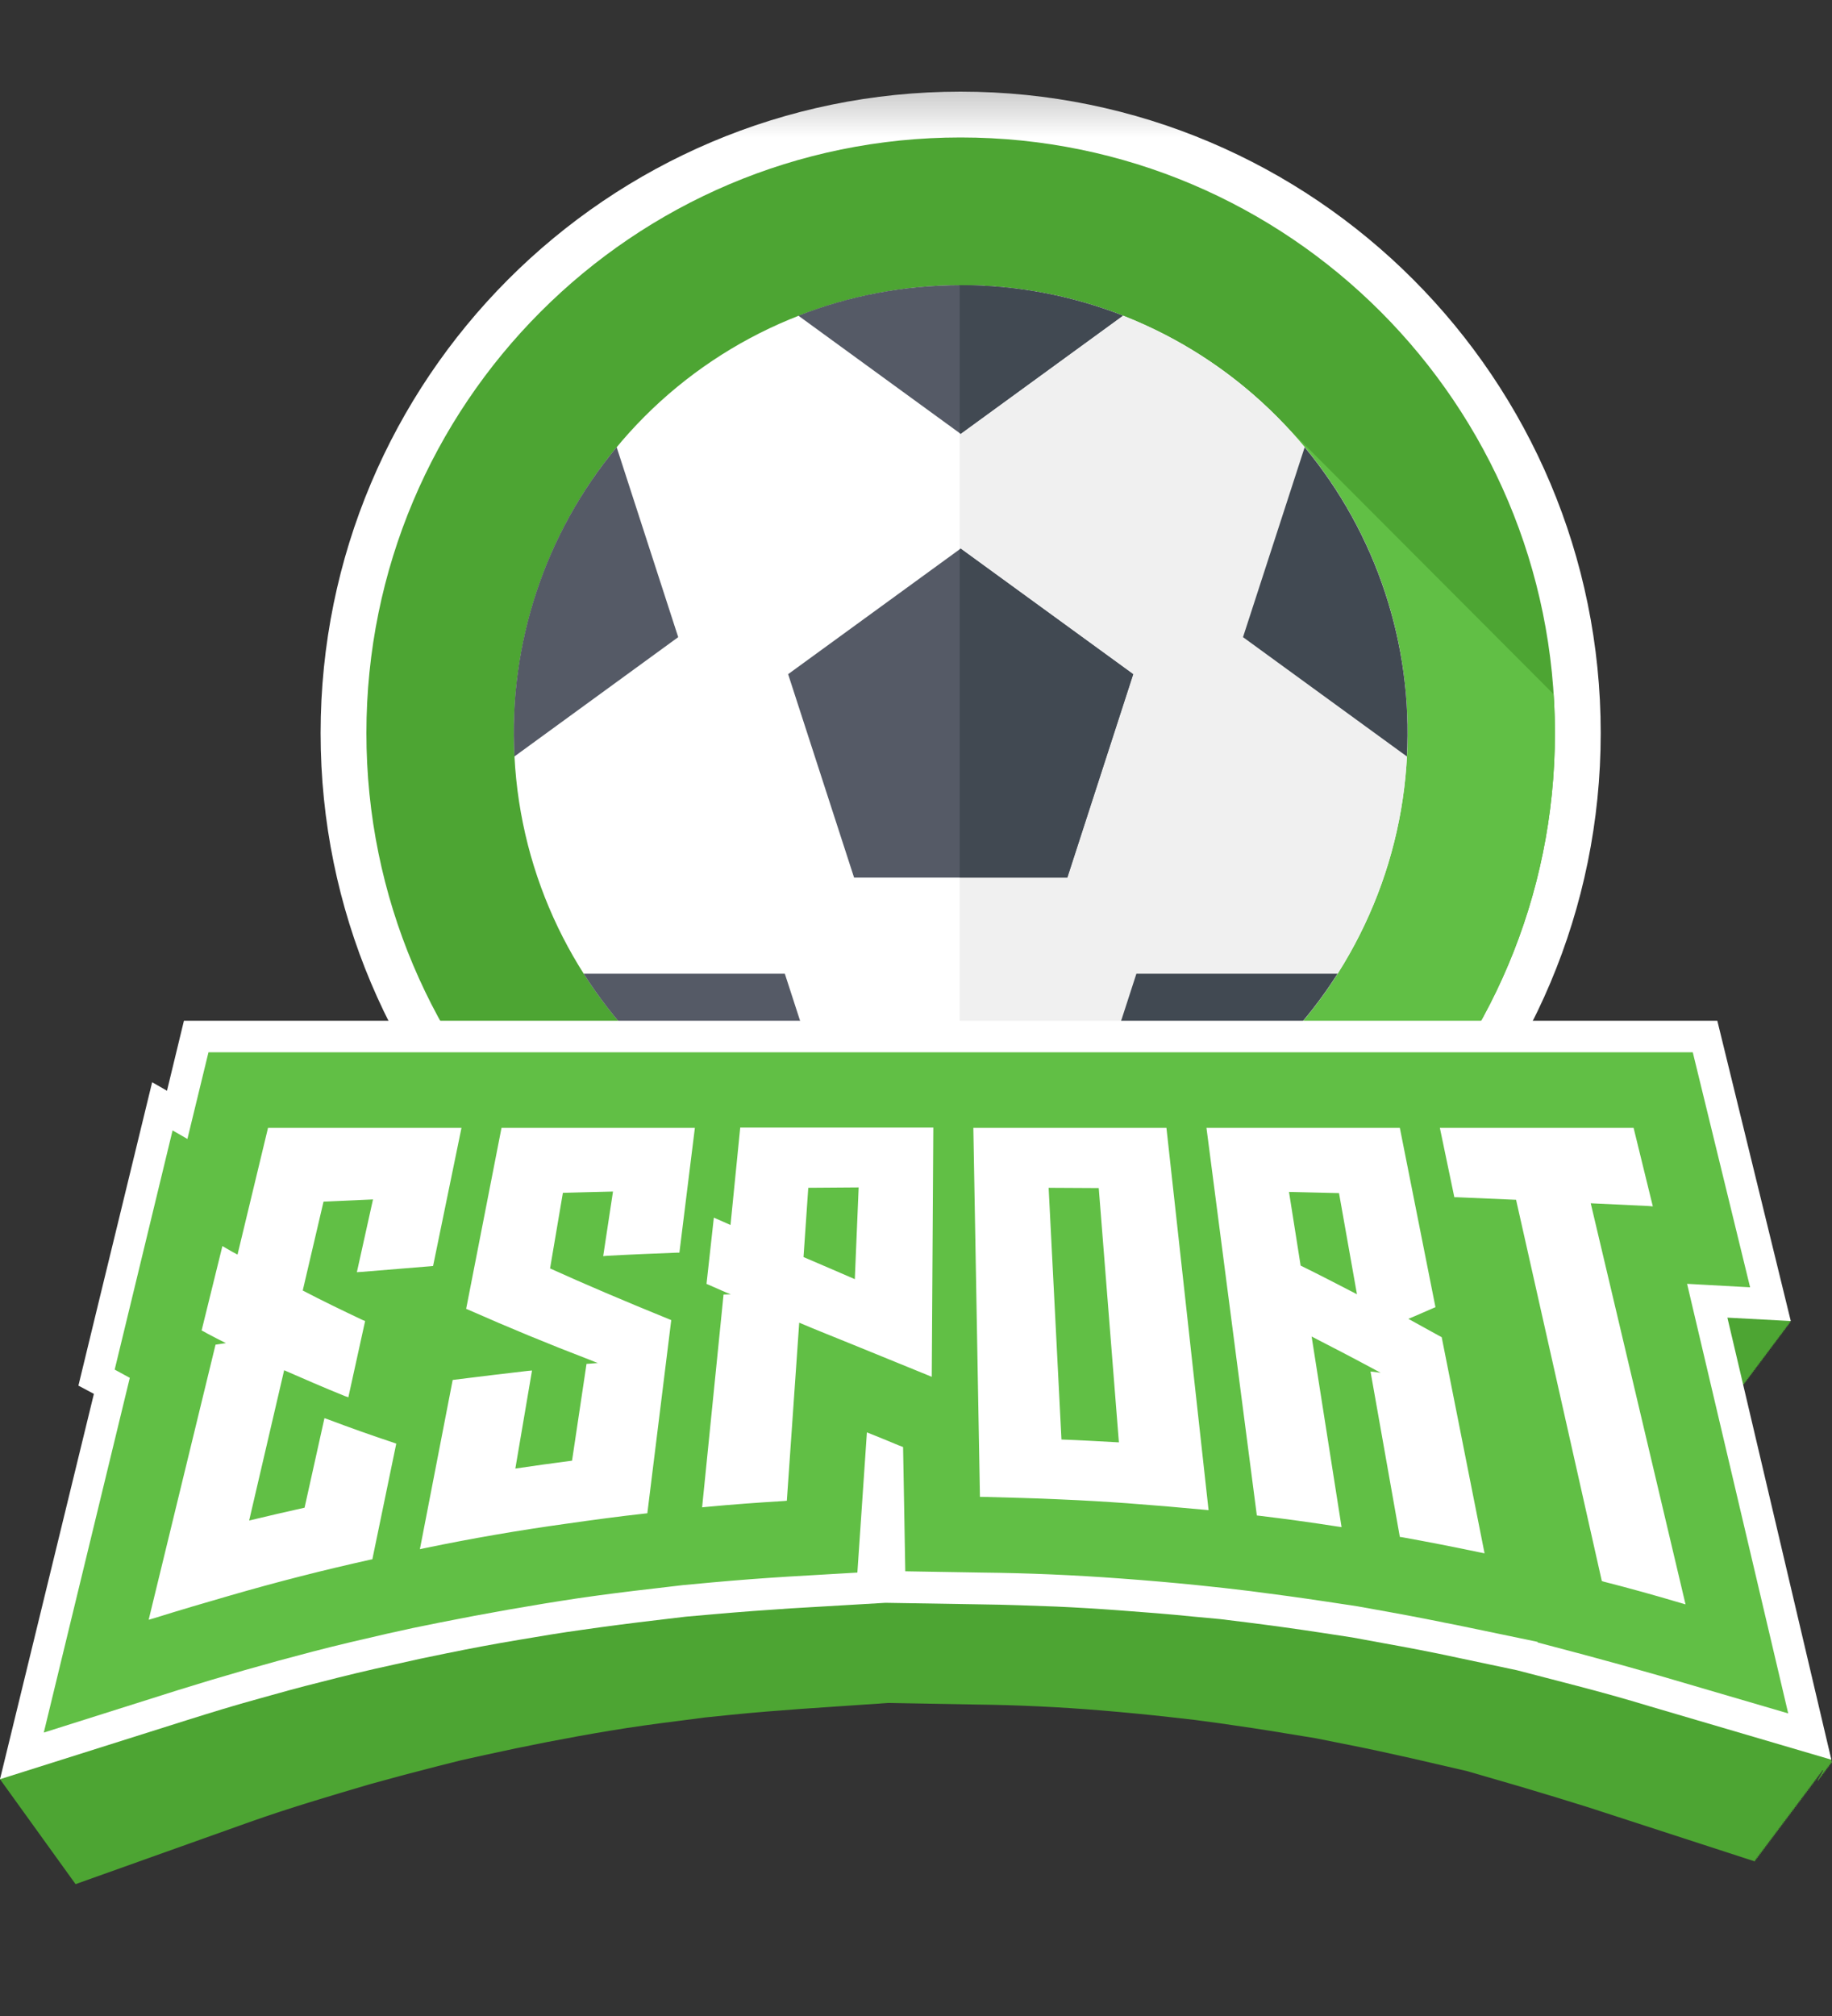
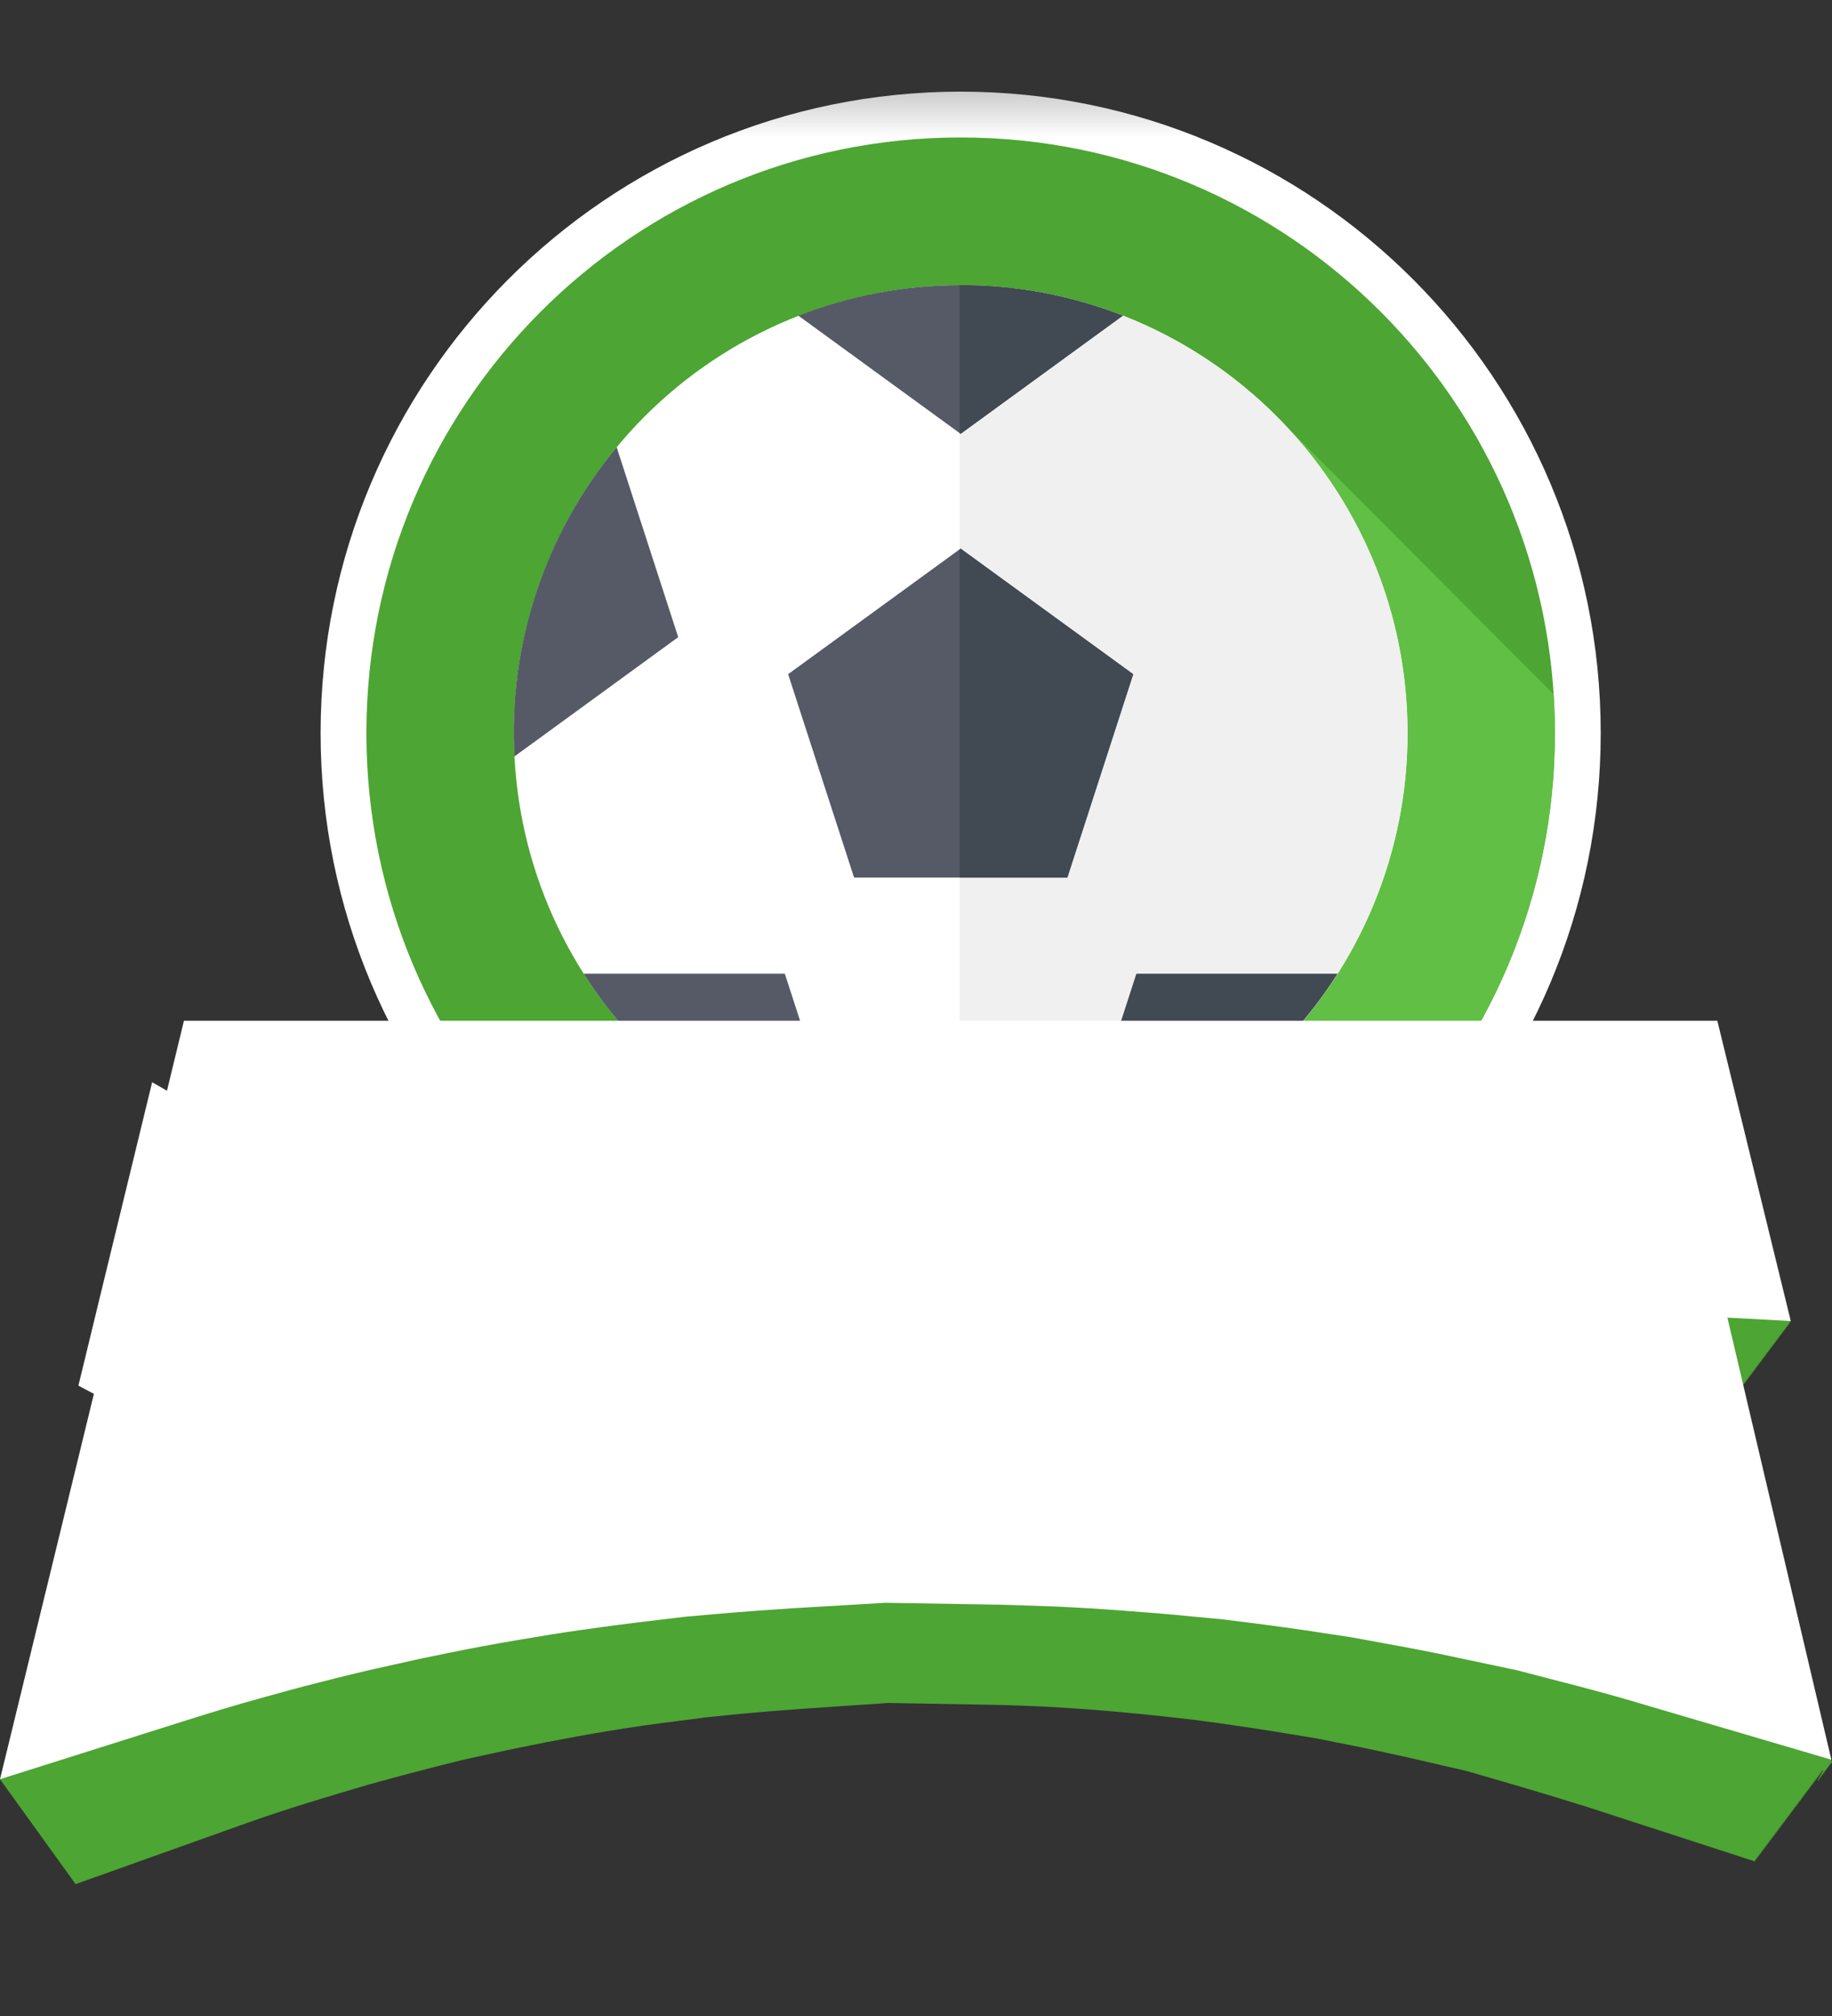
<svg xmlns="http://www.w3.org/2000/svg" width="20" height="22" viewBox="0 0 20 22" fill="none">
  <rect x="0" y="0" width="20" height="22" fill="#333333" stroke="none" />
  <mask id="mask0_208_235" style="mask-type:luminance" maskUnits="userSpaceOnUse" x="3" y="0" width="15" height="16">
    <path d="M3 0.5H18V15.5H3V0.5Z" fill="white" />
  </mask>
  <g mask="url(#mask0_208_235)">
    <path d="M10.487 14.75C14.209 14.75 17.225 11.727 17.225 8C17.225 4.273 14.209 1.25 10.487 1.25C6.766 1.25 3.75 4.273 3.75 8C3.75 11.727 6.766 14.75 10.487 14.75Z" fill="#4DA533" stroke="white" stroke-width="0.5" />
    <path d="M16.975 8C16.975 7.859 16.97 7.717 16.961 7.576L14.02 4.629L6.936 11.35L10.066 14.486C10.205 14.495 10.346 14.5 10.487 14.5C14.07 14.5 16.975 11.59 16.975 8Z" fill="#61BF45" />
    <path d="M10.487 12.888C11.128 12.887 11.763 12.761 12.356 12.515C12.948 12.269 13.486 11.909 13.939 11.455C14.392 11.001 14.751 10.462 14.996 9.869C15.241 9.277 15.367 8.641 15.366 8C15.366 5.3 13.182 3.112 10.487 3.112C9.192 3.114 7.951 3.629 7.036 4.546C6.122 5.463 5.609 6.705 5.61 8C5.61 10.7 7.793 12.888 10.487 12.888Z" fill="white" />
    <path d="M10.487 3.112H10.477V12.888H10.487C11.128 12.887 11.763 12.761 12.356 12.515C12.948 12.269 13.486 11.909 13.939 11.455C14.392 11.001 14.751 10.462 14.996 9.869C15.241 9.277 15.367 8.641 15.366 8C15.366 5.3 13.182 3.112 10.487 3.112Z" fill="#F0F0F0" />
    <path d="M10.487 5.987L8.604 7.357L9.324 9.577H11.652L12.371 7.357L10.487 5.987Z" fill="#555A66" />
    <path d="M12.371 7.358L10.487 5.987L10.477 5.994V9.577H11.652L12.371 7.358Z" fill="#414952" />
    <path d="M8.716 3.445L10.487 4.734L12.258 3.444C11.694 3.224 11.094 3.111 10.488 3.112C9.863 3.112 9.265 3.23 8.716 3.445Z" fill="#555A66" />
-     <path d="M12.258 3.445C11.694 3.225 11.094 3.112 10.488 3.112H10.477V4.726L10.487 4.734L12.258 3.445ZM13.57 6.953L15.359 8.255C15.425 7.03 15.026 5.825 14.243 4.881L13.57 6.953ZM11.724 12.729C12.914 12.415 13.942 11.664 14.602 10.626H12.406L11.724 12.729Z" fill="#414952" />
+     <path d="M12.258 3.445C11.694 3.225 11.094 3.112 10.488 3.112H10.477V4.726L10.487 4.734L12.258 3.445ZM13.57 6.953L15.359 8.255L13.57 6.953ZM11.724 12.729C12.914 12.415 13.942 11.664 14.602 10.626H12.406L11.724 12.729Z" fill="#414952" />
    <path d="M6.732 4.88C5.948 5.824 5.55 7.03 5.616 8.255L7.404 6.953L6.732 4.88ZM8.568 10.626H6.372C7.032 11.664 8.06 12.415 9.25 12.729L8.568 10.626Z" fill="#555A66" />
  </g>
  <path d="M18.989 15.2H18.992L18.989 15.187H18.999L18.996 15.173H19.006L19.003 15.159H19.013L19.01 15.145H19.02L19.017 15.132H19.027L19.023 15.118H19.033L19.03 15.104H19.044L19.041 15.09H19.054L19.051 15.077H19.065L19.061 15.063H19.075L19.072 15.049H19.085L19.082 15.035H19.096L19.092 15.022H19.106L19.102 15.008H19.116L19.113 14.994H19.127L19.123 14.98H19.137L19.133 14.967H19.147L19.144 14.953H19.158L19.154 14.939H19.168L19.164 14.925H19.178L19.175 14.912H19.188L19.185 14.898H19.199L19.195 14.884H19.209L19.206 14.87H19.219L19.216 14.857H19.23L19.226 14.843H19.24L19.237 14.829H19.25L19.247 14.815H19.261L19.257 14.802H19.271L19.267 14.788H19.281L19.278 14.774H19.292L19.288 14.76H19.302L19.299 14.746H19.312L19.309 14.733H19.323L19.319 14.719H19.333L19.329 14.705H19.343L19.34 14.691H19.354L19.35 14.678H19.364L19.36 14.664H19.374L19.371 14.65H19.385L19.381 14.636H19.395L19.391 14.623H19.405L19.402 14.609H19.415L19.412 14.595H19.426L19.422 14.581H19.436L19.433 14.568H19.446L19.443 14.554H19.457L19.453 14.54H19.467L19.464 14.526H19.477L19.474 14.513H19.488L19.484 14.499H19.498L19.494 14.485H19.508L19.505 14.471H19.519L19.515 14.458H19.529L19.525 14.444H19.539L19.536 14.43H19.549L18.827 11.806H2.012L1.967 12.002L1.809 11.909L1.434 13.57L1.248 14.361L1.014 15.351L1.024 15.359V15.366L1.032 15.369V15.376L1.042 15.383V15.39L1.052 15.396V15.403L1.062 15.41V15.417L1.072 15.424V15.431L1.083 15.438V15.445L1.093 15.451V15.458L1.103 15.465V15.472L1.114 15.479V15.486L1.124 15.493V15.5L1.134 15.507V15.513L1.145 15.52V15.527L1.155 15.534V15.541L1.165 15.548V15.555L1.173 15.558L0 19.416L0.825 20.561L2.696 19.894C2.936 19.808 3.181 19.729 3.425 19.654C3.628 19.592 3.835 19.53 4.037 19.471C4.281 19.403 4.529 19.337 4.773 19.275L5.031 19.21L5.292 19.152C5.745 19.052 6.2 18.963 6.657 18.887C6.905 18.846 7.157 18.811 7.407 18.78L7.699 18.742L7.992 18.712C8.242 18.687 8.494 18.667 8.742 18.649L9.694 18.584L10.65 18.601C11.11 18.606 11.57 18.628 12.029 18.666C12.279 18.687 12.531 18.711 12.779 18.739L13.043 18.769L13.305 18.804C13.552 18.839 13.807 18.877 14.051 18.918L14.364 18.969L14.674 19.031C14.921 19.079 15.172 19.134 15.416 19.189L16.014 19.327L16.606 19.499C16.85 19.571 17.098 19.647 17.338 19.722L19.161 20.314L19.157 20.297L19.171 20.3L19.168 20.283L19.182 20.286L19.178 20.269L19.192 20.273L19.188 20.255L19.202 20.259L19.199 20.242L19.212 20.245L19.209 20.228L19.223 20.231L19.219 20.214L19.233 20.218L19.23 20.2L19.244 20.204L19.24 20.187L19.254 20.19L19.25 20.173L19.264 20.176L19.261 20.159L19.274 20.163L19.271 20.145L19.285 20.149L19.281 20.132L19.295 20.135L19.292 20.118L19.305 20.121L19.302 20.104L19.316 20.108L19.312 20.09L19.326 20.094L19.323 20.077L19.336 20.08L19.333 20.063L19.347 20.066L19.343 20.049L19.357 20.053L19.354 20.035L19.367 20.039L19.364 20.022L19.378 20.025L19.374 20.008L19.388 20.011L19.384 19.994L19.398 19.997L19.395 19.98L19.409 19.984L19.405 19.967L19.419 19.97L19.415 19.953L19.429 19.956L19.426 19.939L19.44 19.942L19.436 19.925L19.45 19.929L19.446 19.912L19.46 19.915L19.457 19.898L19.47 19.901L19.467 19.884L19.481 19.887L19.477 19.87L19.491 19.874L19.488 19.857L19.501 19.86L19.498 19.843L19.512 19.846L19.508 19.829L19.522 19.832L19.519 19.815L19.532 19.819L19.529 19.802L19.543 19.805L19.539 19.788L19.553 19.791L19.549 19.774L19.563 19.777L19.56 19.76L19.574 19.764L19.57 19.747L19.584 19.75L19.581 19.733L19.594 19.736L19.591 19.719L19.605 19.722L19.601 19.705L19.615 19.709L19.611 19.692L19.625 19.695L19.622 19.678L19.636 19.681L19.632 19.664L19.646 19.667L19.642 19.65L19.656 19.654L19.653 19.637L19.666 19.64L19.663 19.623L19.677 19.626L19.673 19.609L19.687 19.612L19.684 19.595L19.697 19.599L19.694 19.581L19.708 19.585L19.704 19.568L19.718 19.571L19.715 19.554L19.728 19.557L19.725 19.54L19.739 19.544L19.735 19.526L19.749 19.53L19.746 19.513L19.759 19.516L19.756 19.499L19.77 19.502L19.766 19.485L19.78 19.489L19.776 19.471L19.79 19.475L19.787 19.458L19.801 19.461L19.797 19.444L19.811 19.447L19.807 19.43L19.821 19.434L19.818 19.416L19.831 19.42L19.828 19.403L19.842 19.406L19.838 19.389L19.852 19.392L19.849 19.375L19.862 19.379L19.859 19.361L19.873 19.365L19.869 19.348L19.883 19.351L19.88 19.334L19.893 19.337L19.89 19.32L19.904 19.323L19.842 19.427L19.856 19.43L19.852 19.413L19.866 19.416L19.862 19.399L19.876 19.403L19.873 19.385L19.887 19.389L19.883 19.372L19.897 19.375L19.893 19.358L19.907 19.361L19.904 19.344L19.918 19.348L19.914 19.33L19.928 19.334L19.924 19.317L19.938 19.32L19.935 19.303L19.948 19.306L19.945 19.289L19.959 19.293L19.955 19.275L19.969 19.279L19.966 19.262L19.979 19.265L19.976 19.248L19.99 19.251L19.986 19.234L20 19.238L18.989 15.2Z" fill="#4DA533" />
  <path d="M18.858 14.379L19.55 14.416L18.748 11.139H2.008L1.823 11.903L1.661 11.81L1.283 13.364L1.093 14.144L0.856 15.121L1.025 15.211L0 19.416L2.036 18.773C2.297 18.691 2.566 18.608 2.83 18.536C3.05 18.474 3.274 18.412 3.497 18.357C3.762 18.288 4.034 18.223 4.302 18.165L4.581 18.103L4.866 18.044C5.134 17.989 5.406 17.938 5.678 17.893C5.901 17.855 6.128 17.817 6.355 17.786C6.626 17.747 6.898 17.712 7.17 17.68L7.49 17.642L7.81 17.614C8.081 17.59 8.356 17.57 8.628 17.552L9.667 17.491L10.709 17.508C10.98 17.511 11.259 17.522 11.531 17.532C11.757 17.542 11.988 17.556 12.215 17.573C12.486 17.593 12.762 17.614 13.033 17.642L13.323 17.669L13.607 17.704C13.879 17.738 14.154 17.776 14.423 17.817L14.763 17.869L15.1 17.931C15.368 17.979 15.643 18.031 15.908 18.089L16.561 18.227L17.208 18.395C17.473 18.464 17.744 18.539 18.006 18.619L19.993 19.203L18.858 14.379Z" fill="white" />
-   <path d="M9.374 12.958C9.192 12.958 9.006 12.962 8.824 12.962L8.772 13.718C8.958 13.798 9.144 13.877 9.332 13.959L9.374 12.958ZM11.448 12.962L11.588 15.709C11.795 15.716 12.008 15.729 12.215 15.74L11.995 12.965L11.448 12.962ZM14.072 13.007L14.199 13.811C14.409 13.914 14.615 14.021 14.814 14.124L14.618 13.02C14.436 13.017 14.254 13.01 14.072 13.007Z" fill="#61BF45" />
-   <path d="M18.418 14.01L19.106 14.048L18.48 11.483H2.276L2.046 12.429L1.884 12.336L1.427 14.224L1.252 14.946L1.417 15.036L0.478 18.907L1.933 18.447C2.422 18.294 2.915 18.153 3.411 18.024C3.679 17.954 3.955 17.89 4.226 17.828L4.508 17.766L4.798 17.707C5.299 17.607 5.802 17.518 6.307 17.442C6.582 17.402 6.857 17.367 7.132 17.336L7.455 17.298L7.779 17.268C8.054 17.243 8.332 17.222 8.607 17.205L9.36 17.161L9.464 15.631C9.577 15.675 9.69 15.723 9.807 15.771L9.859 15.791L9.883 17.147L10.715 17.161C11.223 17.166 11.731 17.188 12.238 17.226C12.514 17.246 12.792 17.27 13.068 17.298L13.36 17.329L13.649 17.363C13.924 17.398 14.202 17.436 14.474 17.477L14.818 17.529L15.158 17.59C15.43 17.639 15.708 17.694 15.977 17.749L16.785 17.917L16.788 17.924L17.294 18.058C17.562 18.13 17.837 18.206 18.102 18.282L19.522 18.698L18.418 14.01ZM3.532 13.113L3.305 14.083C3.515 14.193 3.735 14.299 3.961 14.406L3.986 14.416L3.803 15.248L3.765 15.235C3.535 15.142 3.312 15.045 3.102 14.953L2.72 16.593C2.92 16.545 3.126 16.497 3.325 16.453L3.542 15.476L3.58 15.489C3.807 15.575 4.04 15.658 4.298 15.744L4.326 15.754L4.065 17.016L4.044 17.02C3.529 17.134 3.017 17.265 2.51 17.412C2.235 17.491 1.957 17.573 1.682 17.659L1.623 17.676L2.353 14.674L2.466 14.657C2.442 14.643 2.417 14.633 2.39 14.619C2.335 14.589 2.276 14.561 2.221 14.529L2.201 14.519L2.428 13.598L2.469 13.622C2.51 13.646 2.552 13.67 2.593 13.691L2.926 12.308H5.038L4.728 13.815L4.701 13.818L3.944 13.88L3.896 13.883L4.072 13.089L3.532 13.113ZM7.417 13.67H7.39C7.135 13.68 6.881 13.69 6.627 13.704L6.585 13.708L6.692 13.003C6.51 13.006 6.327 13.013 6.145 13.017L6.005 13.842C6.385 14.014 6.812 14.196 7.304 14.396L7.328 14.406L7.067 16.514L7.039 16.517C6.757 16.548 6.469 16.587 6.189 16.627C5.668 16.699 5.15 16.788 4.635 16.895L4.584 16.906L4.942 15.059L4.966 15.056C5.23 15.022 5.499 14.991 5.763 14.96L5.808 14.956L5.626 16.026C5.832 15.995 6.038 15.967 6.245 15.94L6.403 14.884L6.527 14.874C6.496 14.864 6.468 14.85 6.437 14.839C5.991 14.668 5.55 14.486 5.113 14.293L5.089 14.283L5.475 12.308H7.586L7.417 13.67ZM10.172 15.025L10.124 15.005L9.295 14.667C9.102 14.588 8.91 14.513 8.725 14.434L8.59 16.377L8.56 16.38C8.277 16.397 7.988 16.418 7.706 16.445L7.665 16.449L7.899 14.127L7.978 14.124L7.926 14.104L7.737 14.021L7.713 14.011L7.793 13.288C7.793 13.288 7.93 13.347 7.975 13.368L8.081 12.305H10.189L10.172 15.025ZM13.153 16.476C12.869 16.449 12.585 16.425 12.3 16.404C12.063 16.387 11.826 16.373 11.589 16.363C11.303 16.349 11.018 16.343 10.732 16.335H10.698L10.626 12.308H12.734L13.194 16.48L13.154 16.476H13.153ZM16.152 16.94C15.871 16.881 15.589 16.826 15.306 16.775L15.282 16.772L14.962 14.967L15.072 14.98C15.038 14.963 15.003 14.943 14.969 14.925C14.759 14.812 14.539 14.698 14.319 14.585L14.646 16.665L14.598 16.658C14.315 16.614 14.032 16.575 13.748 16.541L13.721 16.538L13.171 12.308H15.282L15.671 14.265L15.647 14.275C15.557 14.313 15.467 14.355 15.375 14.392C15.492 14.458 15.609 14.52 15.725 14.585L15.739 14.592L16.207 16.951L16.152 16.94ZM18.339 17.49C18.063 17.408 17.786 17.331 17.507 17.26L17.487 17.253L16.551 13.093L15.904 13.065H15.877L15.719 12.308H17.834L18.044 13.165L17.999 13.161L17.366 13.131L18.401 17.508L18.339 17.49Z" fill="#61BF45" />
</svg>